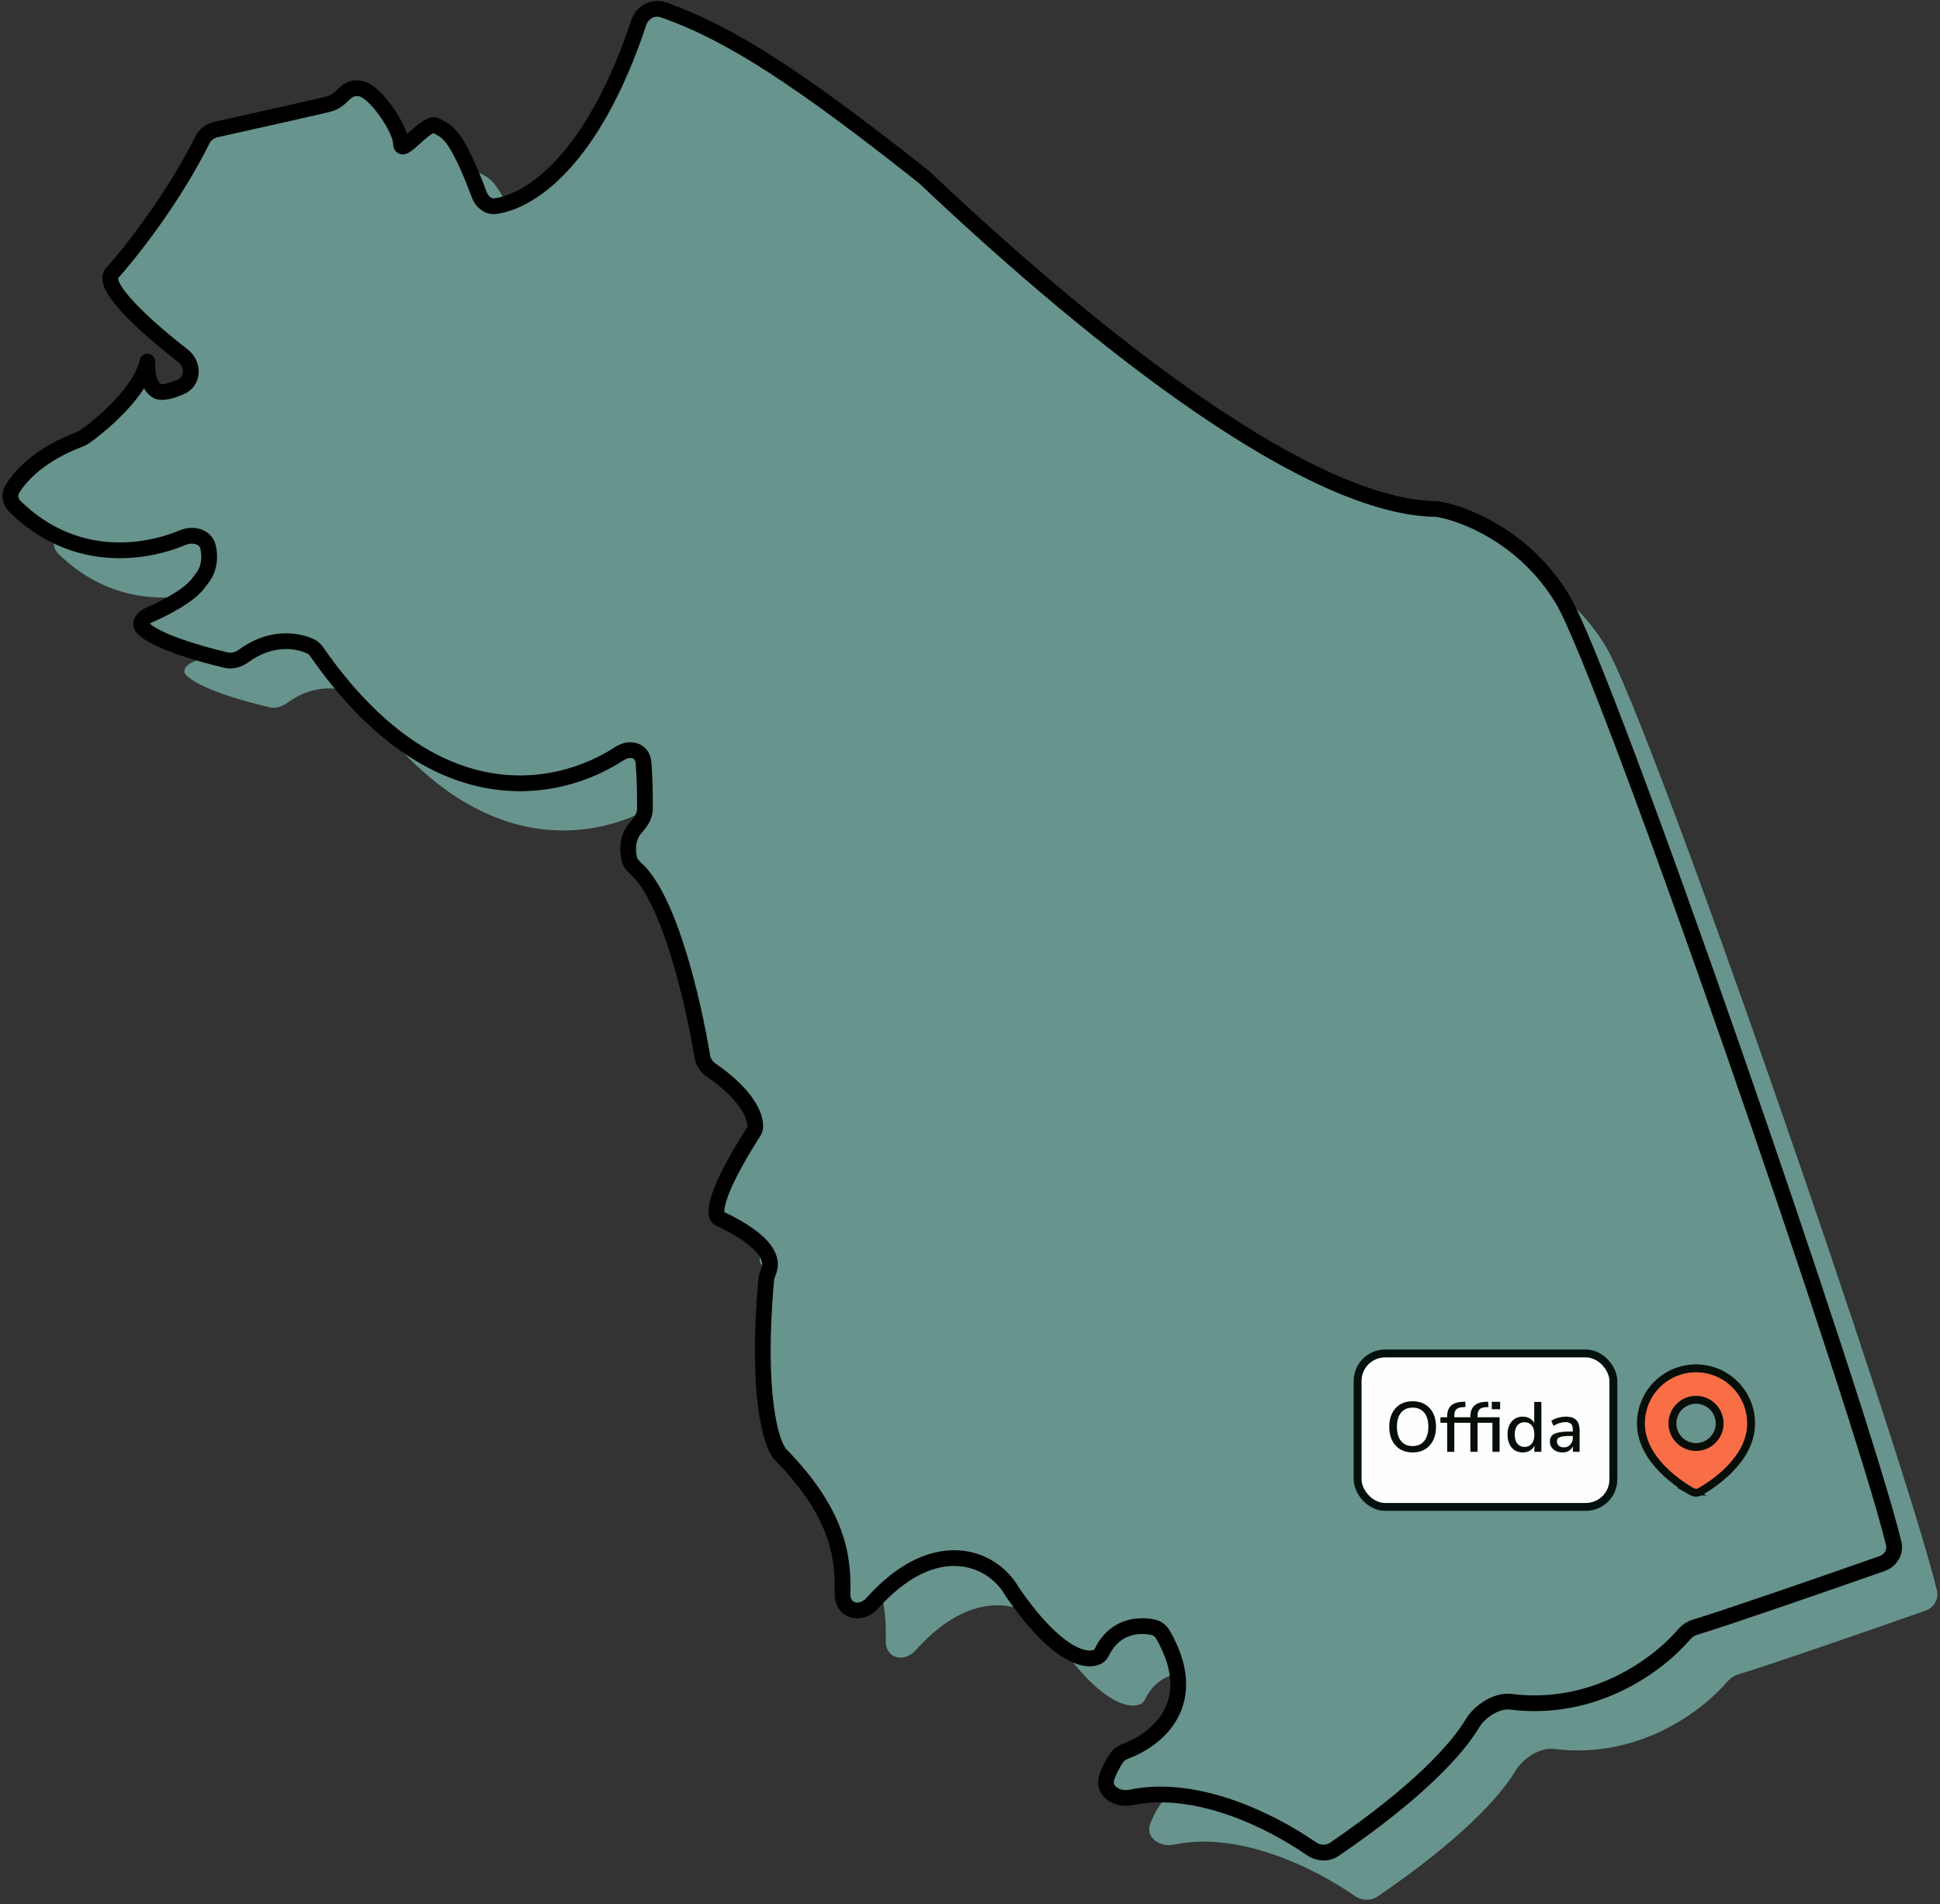
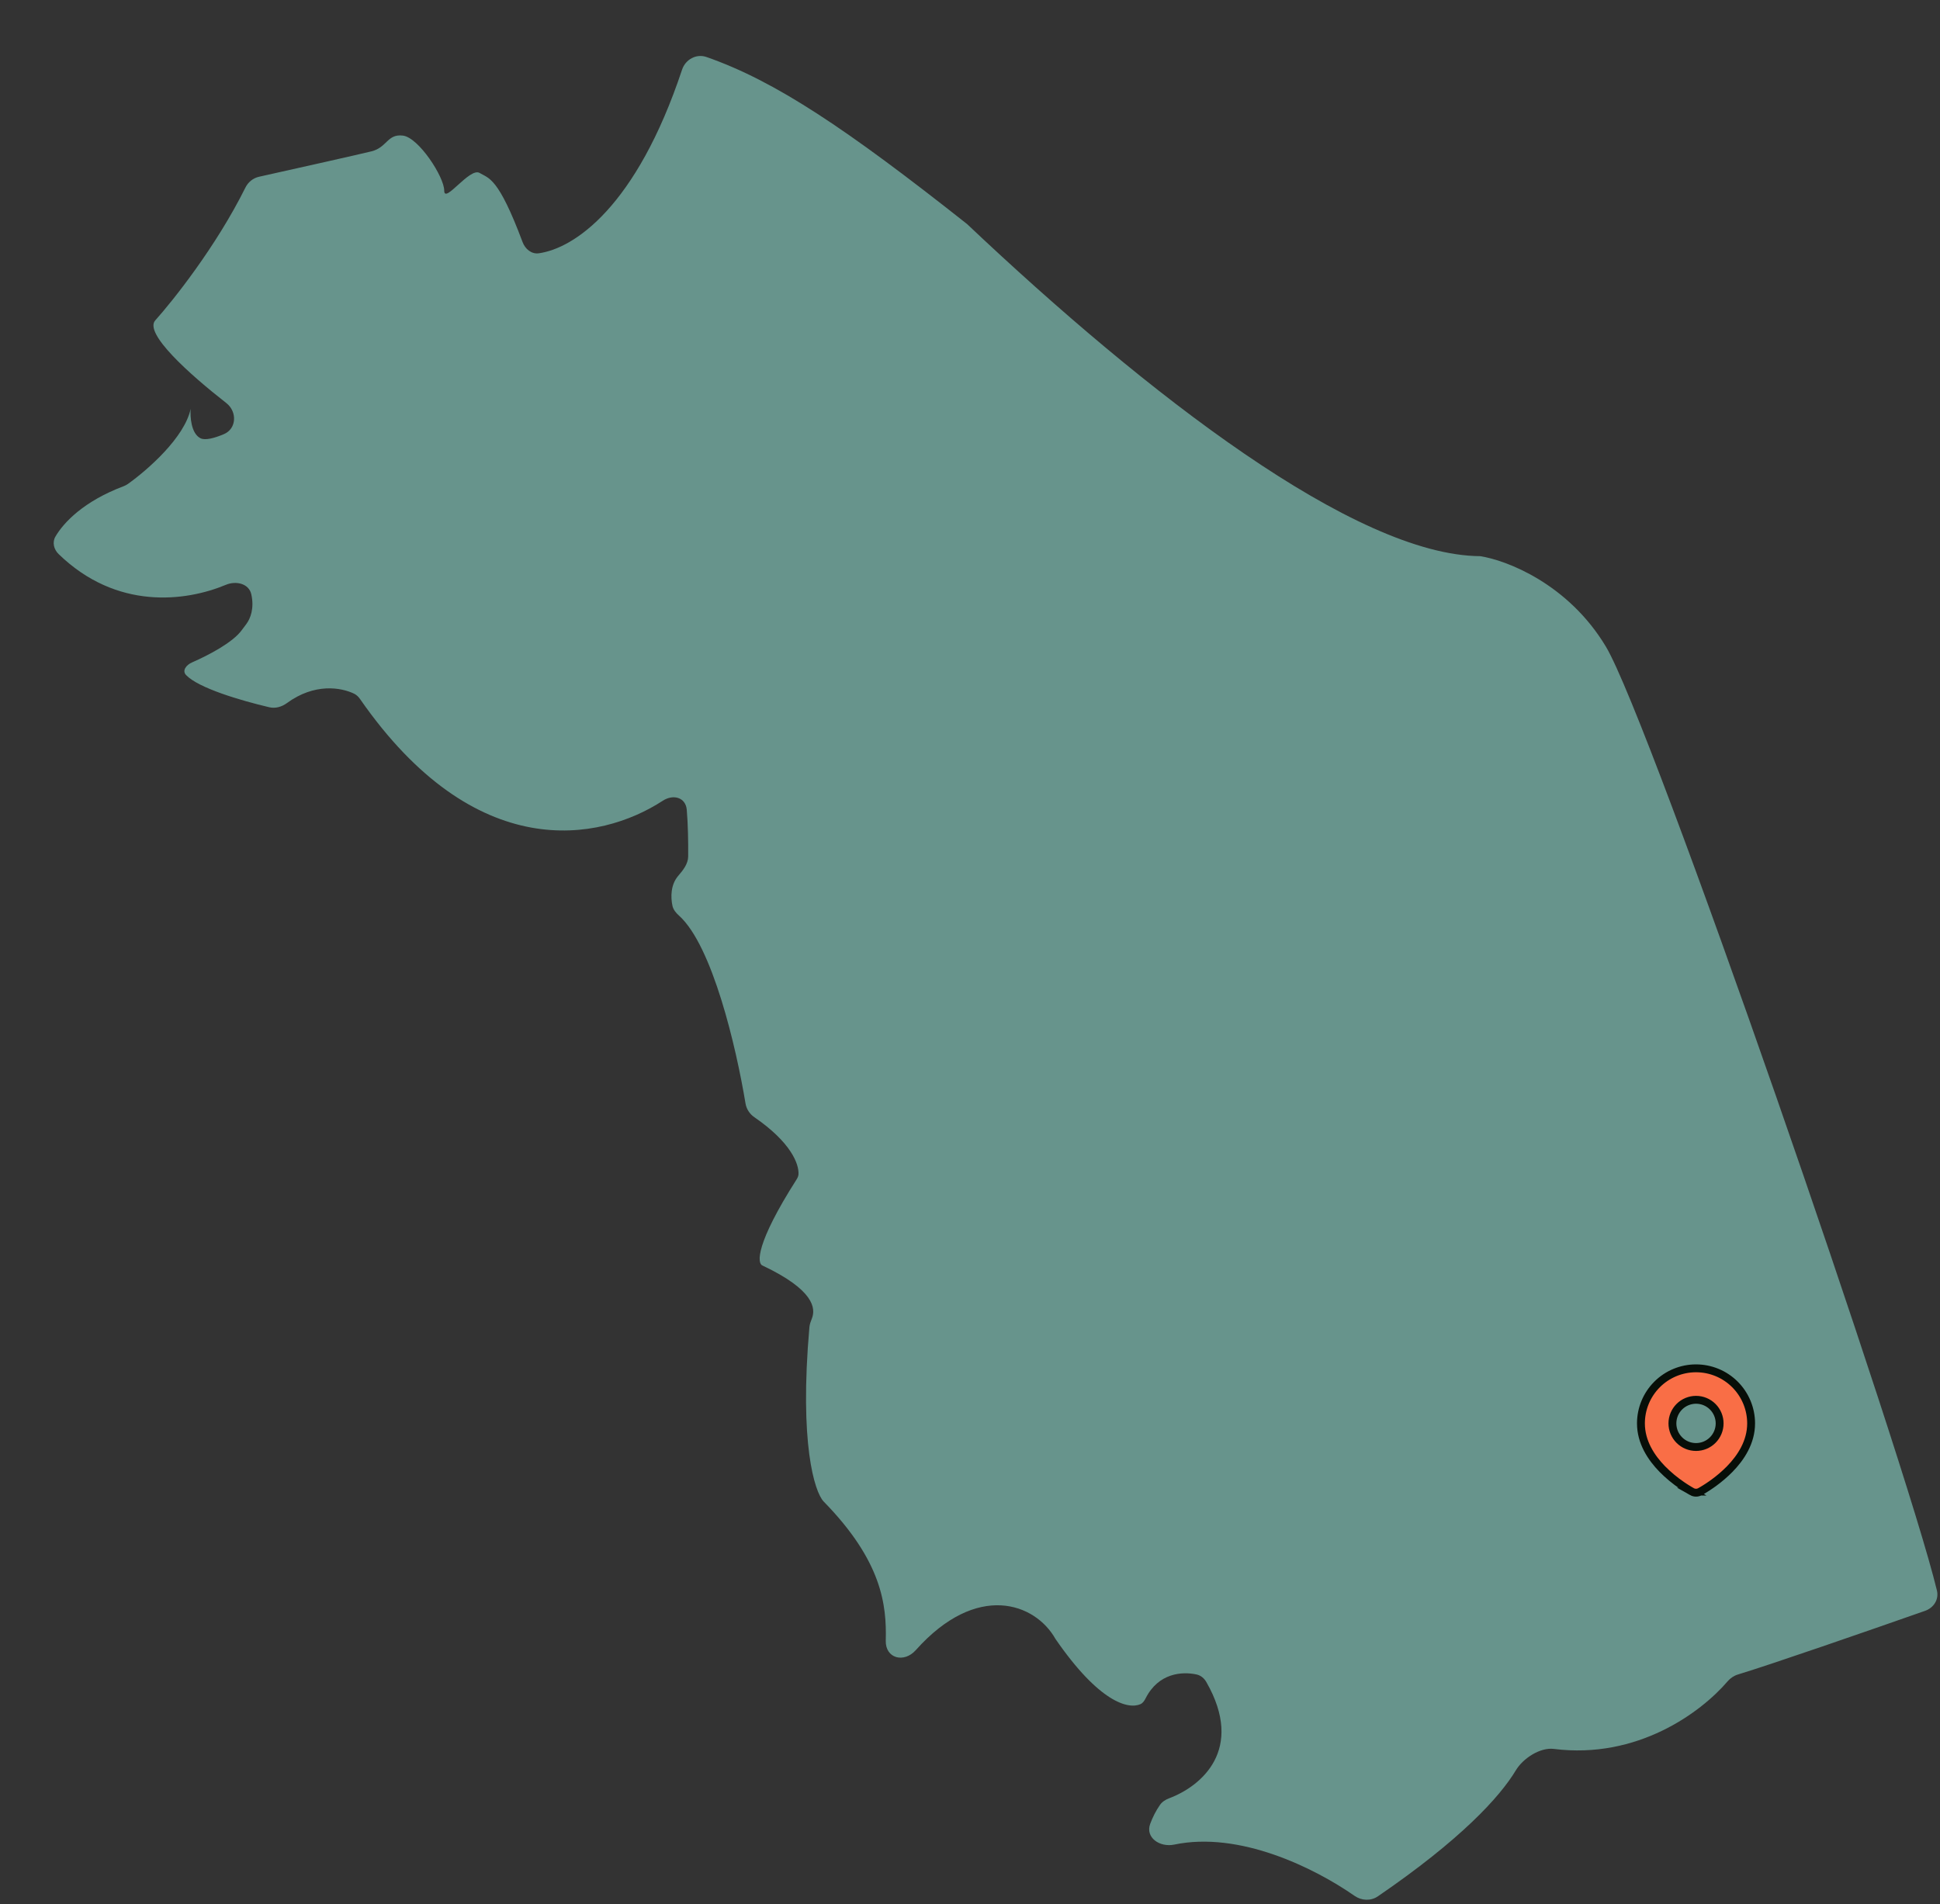
<svg xmlns="http://www.w3.org/2000/svg" width="493" height="484" viewBox="0 0 493 484" fill="none">
  <rect x="0" y="0" width="493" height="484" fill="#333333" stroke="none" />
  <path d="M408.087 164.333C398.497 148.35 382.78 142.356 376.12 141.357C344.417 141.117 291.705 100.399 245.752 56.943C215.053 32.658 196.963 20.563 179.53 14.488C176.945 13.587 174.192 15.111 173.328 17.709C161.688 52.708 145.849 63.13 136.93 64.376C135.06 64.638 133.465 63.3 132.802 61.532C126.612 45.002 124.245 45.376 121.879 43.957C119.381 42.458 112.888 51.948 112.888 48.452C112.888 44.956 106.395 34.966 102.399 34.466C98.403 33.967 98.403 37.463 94.407 38.462C91.472 39.196 75.403 42.792 65.832 44.923C64.319 45.259 63.059 46.28 62.37 47.668C54.851 62.805 43.75 76.654 39.463 81.418C36.529 84.678 48.026 95.033 57.513 102.442C60.307 104.624 60.155 108.971 56.889 110.347C54.469 111.366 52.147 111.985 50.951 111.387C48.554 110.189 48.287 105.893 48.454 103.895C46.911 111.223 37.49 119.45 32.494 123.008C32.147 123.255 31.763 123.449 31.365 123.599C21.331 127.384 16.21 132.745 14.088 136.373C13.23 137.841 13.675 139.636 14.894 140.821C29.641 155.154 47.201 152.9 57.41 148.636C59.988 147.559 63.251 148.311 63.861 151.038C64.655 154.592 63.654 157.215 62.575 158.638C62.197 159.137 61.812 159.636 61.447 160.144C59.193 163.272 53.104 166.479 48.797 168.363C47.339 169 46.199 170.44 47.299 171.59C50.436 174.867 61.086 178.038 68.444 179.761C70.005 180.127 71.618 179.647 72.911 178.7C79.916 173.568 86.652 174.692 90.009 176.322C90.623 176.62 91.122 177.13 91.511 177.69C120.759 219.788 152.321 214 168.423 203.523C171.088 201.789 174.247 202.649 174.522 205.816C174.842 209.501 174.913 214.065 174.882 217.677C174.865 219.576 173.588 221.164 172.353 222.605C170.426 224.852 170.411 227.965 170.886 230.216C171.103 231.242 171.813 232.051 172.591 232.754C181.046 240.394 187.088 266.154 189.455 280.469C189.692 281.898 190.525 283.149 191.719 283.97C201.004 290.353 203.072 295.851 202.915 298.469C202.885 298.957 202.657 299.413 202.394 299.826C192.016 316.108 192.327 321.179 193.807 321.672C206.932 327.889 207.317 332.564 206.32 335.116C206.04 335.833 205.754 336.569 205.687 337.336C203.099 366.852 206.989 379.146 209.289 381.611C224.157 396.81 225.329 407.929 225.094 416.993C224.976 421.519 229.715 422.777 232.729 419.399C248.24 402.013 263.062 407.388 268.23 416.575C279.353 432.72 286.744 434.503 289.824 433.132C290.462 432.848 290.84 432.218 291.158 431.596C294.404 425.237 300.351 424.78 304.083 425.593C305.148 425.825 306.018 426.568 306.56 427.514C316.396 444.707 305.231 454.01 297.124 457.052C296.206 457.397 295.352 457.925 294.789 458.729C293.712 460.269 292.9 461.93 292.295 463.549C290.99 467.048 294.737 469.595 298.392 468.83C314.951 465.364 333.914 474.68 344.248 481.871C346.017 483.103 348.365 483.201 350.145 481.983C371.161 467.608 381.12 456.763 385.206 449.959C387.032 446.918 391.36 444.069 394.879 444.513C416.063 447.188 432.238 435.273 439.008 427.353C439.711 426.529 440.618 425.911 441.654 425.596C450.231 422.993 474.573 414.552 489.184 409.425C491.414 408.642 492.771 406.536 492.217 404.238C484.042 370.35 419.514 183.378 408.087 164.333Z" fill="#67948C" />
-   <path d="M397.097 152.345C387.507 136.361 371.789 130.367 365.13 129.368C333.426 129.128 280.714 88.41 234.761 44.955C204.063 20.67 185.973 8.574 168.54 2.5C165.954 1.599 163.202 3.123 162.338 5.721C150.697 40.72 134.859 51.142 125.94 52.388C124.069 52.649 122.475 51.312 121.812 49.543C115.621 33.014 113.255 33.388 110.888 31.968C108.391 30.47 101.898 39.96 101.898 36.464C101.898 32.967 95.404 22.977 91.408 22.478C87.412 21.979 87.412 25.475 83.417 26.474C80.482 27.208 64.413 30.804 54.842 32.934C53.329 33.271 52.069 34.291 51.38 35.679C43.861 50.816 32.76 64.666 28.473 69.43C25.539 72.69 37.036 83.044 46.523 90.454C49.316 92.636 49.165 96.982 45.898 98.358C43.479 99.377 41.157 99.997 39.961 99.399C37.564 98.2 37.297 93.905 37.464 91.907C35.921 99.235 26.499 107.462 21.504 111.02C21.157 111.267 20.773 111.461 20.375 111.611C10.341 115.395 5.22 120.757 3.098 124.384C2.239 125.853 2.684 127.647 3.904 128.833C18.651 143.165 36.211 140.912 46.419 136.648C48.998 135.571 52.261 136.323 52.87 139.05C53.664 142.604 52.664 145.227 51.585 146.65C51.207 147.148 50.822 147.648 50.456 148.156C48.202 151.283 42.114 154.491 37.807 156.374C36.349 157.012 35.208 158.452 36.309 159.601C39.446 162.879 50.095 166.05 57.454 167.773C59.015 168.139 60.628 167.659 61.921 166.712C68.926 161.579 75.662 162.704 79.019 164.334C79.633 164.632 80.132 165.141 80.521 165.702C109.769 207.8 141.331 202.012 157.433 191.534C160.098 189.801 163.256 190.661 163.531 193.828C163.852 197.513 163.922 202.076 163.891 205.689C163.875 207.588 162.598 209.176 161.362 210.617C159.436 212.864 159.421 215.977 159.896 218.228C160.112 219.254 160.822 220.063 161.6 220.766C170.055 228.406 176.098 254.166 178.465 268.48C178.701 269.91 179.535 271.161 180.729 271.982C190.013 278.365 192.082 283.863 191.924 286.481C191.895 286.969 191.666 287.425 191.403 287.837C181.026 304.12 181.337 309.191 182.816 309.684C195.942 315.901 196.327 320.576 195.33 323.127C195.05 323.844 194.764 324.58 194.696 325.347C192.108 354.864 195.998 367.157 198.299 369.622C213.167 384.822 214.339 395.941 214.103 405.005C213.986 409.53 218.725 410.789 221.739 407.411C237.25 390.024 252.072 395.4 257.24 404.586C268.362 420.732 275.753 422.515 278.834 421.144C279.472 420.86 279.85 420.23 280.168 419.608C283.414 413.248 289.361 412.792 293.093 413.605C294.158 413.837 295.028 414.58 295.569 415.526C305.406 432.719 294.241 442.022 286.134 445.064C285.215 445.409 284.361 445.936 283.799 446.741C282.722 448.281 281.909 449.941 281.305 451.561C279.999 455.06 283.746 457.606 287.402 456.841C303.961 453.376 322.923 462.692 333.257 469.883C335.027 471.114 337.375 471.212 339.154 469.995C360.171 455.619 370.13 444.775 374.216 437.971C376.042 434.93 380.369 432.081 383.888 432.525C405.073 435.2 421.248 423.285 428.018 415.364C428.721 414.541 429.628 413.923 430.664 413.608C439.241 411.004 463.583 402.564 478.193 397.437C480.424 396.654 481.781 394.548 481.226 392.25C473.052 358.361 408.524 171.39 397.097 152.345Z" fill="#67948C" stroke="black" stroke-width="4" stroke-linejoin="round" />
-   <rect x="345" y="344" width="65" height="39" rx="7" fill="#FEFEFE" />
-   <rect x="345" y="344" width="65" height="39" rx="7" stroke="#02110E" stroke-width="2" />
-   <path d="M358.984 369.162C358.084 369.162 357.268 369.012 356.536 368.712C355.804 368.412 355.174 367.974 354.646 367.398C354.13 366.822 353.734 366.138 353.458 365.346C353.182 364.542 353.044 363.642 353.044 362.646C353.044 361.65 353.182 360.756 353.458 359.964C353.734 359.16 354.13 358.476 354.646 357.912C355.162 357.336 355.786 356.898 356.518 356.598C357.25 356.298 358.072 356.148 358.984 356.148C359.884 356.148 360.7 356.298 361.432 356.598C362.164 356.898 362.788 357.33 363.304 357.894C363.832 358.458 364.234 359.142 364.51 359.946C364.786 360.738 364.924 361.632 364.924 362.628C364.924 363.624 364.786 364.524 364.51 365.328C364.234 366.132 363.832 366.822 363.304 367.398C362.788 367.974 362.164 368.412 361.432 368.712C360.7 369.012 359.884 369.162 358.984 369.162ZM358.984 367.542C359.824 367.542 360.538 367.35 361.126 366.966C361.726 366.582 362.182 366.024 362.494 365.292C362.818 364.56 362.98 363.678 362.98 362.646C362.98 361.614 362.824 360.732 362.512 360C362.2 359.268 361.744 358.716 361.144 358.344C360.556 357.96 359.836 357.768 358.984 357.768C358.144 357.768 357.424 357.96 356.824 358.344C356.236 358.716 355.78 359.268 355.456 360C355.144 360.732 354.988 361.614 354.988 362.646C354.988 363.666 355.144 364.548 355.456 365.292C355.78 366.024 356.236 366.582 356.824 366.966C357.424 367.35 358.144 367.542 358.984 367.542ZM367.757 369V361.62H366.047V360.216H368.279L367.757 360.702V360.054C367.757 358.854 368.063 357.948 368.675 357.336C369.299 356.712 370.253 356.364 371.537 356.292L372.329 356.238L372.455 357.606L371.627 357.66C371.135 357.684 370.739 357.78 370.439 357.948C370.139 358.116 369.917 358.356 369.773 358.668C369.641 358.968 369.575 359.346 369.575 359.802V360.504L369.323 360.216H372.041V361.62H369.575V369H367.757ZM373.663 369V361.62H371.953V360.216H374.185L373.663 360.702V360.054C373.663 358.854 373.969 357.948 374.581 357.336C375.205 356.712 376.159 356.364 377.443 356.292L378.163 356.256L378.271 357.624L377.533 357.66C377.041 357.684 376.645 357.78 376.345 357.948C376.045 358.116 375.823 358.356 375.679 358.668C375.547 358.968 375.481 359.346 375.481 359.802V360.432V360.216H381.079V369H379.261V361.62H375.481V369H373.663ZM379.099 358.182V356.292H381.223V358.182H379.099ZM386.966 369.162C386.198 369.162 385.52 368.982 384.932 368.622C384.356 368.25 383.906 367.722 383.582 367.038C383.258 366.342 383.096 365.532 383.096 364.608C383.096 363.66 383.258 362.85 383.582 362.178C383.906 361.506 384.356 360.984 384.932 360.612C385.52 360.24 386.198 360.054 386.966 360.054C387.734 360.054 388.394 360.246 388.946 360.63C389.51 361.002 389.888 361.506 390.08 362.142H389.882V356.31H391.7V369H389.918V367.02H390.098C389.906 367.668 389.528 368.19 388.964 368.586C388.412 368.97 387.746 369.162 386.966 369.162ZM387.434 367.758C388.178 367.758 388.778 367.488 389.234 366.948C389.69 366.408 389.918 365.628 389.918 364.608C389.918 363.576 389.69 362.796 389.234 362.268C388.778 361.74 388.178 361.476 387.434 361.476C386.678 361.476 386.072 361.74 385.616 362.268C385.16 362.796 384.932 363.576 384.932 364.608C384.932 365.628 385.16 366.408 385.616 366.948C386.072 367.488 386.678 367.758 387.434 367.758ZM397.061 369.162C396.449 369.162 395.897 369.042 395.405 368.802C394.925 368.562 394.547 368.238 394.271 367.83C393.995 367.422 393.857 366.96 393.857 366.444C393.857 365.796 394.019 365.286 394.343 364.914C394.679 364.53 395.225 364.26 395.981 364.104C396.749 363.936 397.781 363.852 399.077 363.852H399.923V364.968H399.095C398.447 364.968 397.901 364.992 397.457 365.04C397.013 365.088 396.659 365.166 396.395 365.274C396.131 365.37 395.939 365.508 395.819 365.688C395.711 365.868 395.657 366.084 395.657 366.336C395.657 366.792 395.813 367.164 396.125 367.452C396.437 367.728 396.869 367.866 397.421 367.866C397.865 367.866 398.255 367.764 398.591 367.56C398.927 367.344 399.191 367.056 399.383 366.696C399.587 366.336 399.689 365.922 399.689 365.454V363.384C399.689 362.7 399.545 362.208 399.257 361.908C398.969 361.608 398.495 361.458 397.835 361.458C397.331 361.458 396.827 361.536 396.323 361.692C395.819 361.836 395.303 362.07 394.775 362.394L394.217 361.116C394.529 360.9 394.889 360.714 395.297 360.558C395.705 360.402 396.131 360.282 396.575 360.198C397.031 360.102 397.469 360.054 397.889 360.054C398.693 360.054 399.353 360.18 399.869 360.432C400.397 360.684 400.787 361.068 401.039 361.584C401.291 362.1 401.417 362.766 401.417 363.582V369H399.707V367.038H399.869C399.773 367.482 399.593 367.866 399.329 368.19C399.077 368.502 398.759 368.742 398.375 368.91C397.991 369.078 397.553 369.162 397.061 369.162Z" fill="#070E08" />
  <mask id="mask0_444_2893" style="mask-type:alpha" maskUnits="userSpaceOnUse" x="411" y="343" width="40" height="41">
    <path d="M451 343.5V383.5H411V343.5H451ZM431.988 382.263L431.97 382.267L431.852 382.325L431.818 382.332L431.795 382.325L431.677 382.267C431.66 382.26 431.645 382.265 431.637 382.275L431.63 382.292L431.602 383.005L431.61 383.038L431.627 383.06L431.8 383.183L431.825 383.19L431.845 383.183L432.018 383.06L432.038 383.033L432.045 383.005L432.017 382.293C432.013 382.277 432.002 382.265 431.988 382.263ZM432.43 382.075L432.408 382.078L432.1 382.233L432.083 382.25L432.078 382.268L432.108 382.985L432.117 383.005L432.13 383.017L432.465 383.172C432.485 383.178 432.503 383.172 432.513 383.158L432.52 383.135L432.463 382.112C432.458 382.092 432.447 382.078 432.43 382.075ZM431.238 382.078C431.231 382.075 431.222 382.074 431.214 382.076C431.206 382.078 431.199 382.082 431.193 382.088L431.183 382.112L431.127 383.135C431.127 383.155 431.138 383.168 431.155 383.175L431.18 383.172L431.515 383.017L431.532 383.003L431.538 382.985L431.567 382.268L431.562 382.248L431.545 382.232L431.238 382.078Z" fill="#D9D9D9" />
  </mask>
  <g mask="url(#mask0_444_2893)">
    <path d="M431 347.778C434.713 347.778 438.274 349.253 440.899 351.879C443.525 354.504 445 358.065 445 361.778C445 366.524 442.412 370.477 439.553 373.4C438.304 374.663 436.954 375.822 435.52 376.867L434.899 377.309L434.206 377.78L433.89 377.991L433.277 378.381L432.735 378.712L432.042 379.115C431.724 379.294 431.365 379.389 431 379.389C430.635 379.389 430.275 379.295 429.957 379.115H429.958L429.271 378.716L428.419 378.191L428.12 377.997L427.446 377.548C425.649 376.331 423.974 374.941 422.446 373.399C419.588 370.475 417 366.523 417 361.778C417 358.065 418.475 354.504 421.101 351.879C423.726 349.253 427.287 347.778 431 347.778ZM431 355.778C430.212 355.778 429.432 355.934 428.704 356.235C427.976 356.537 427.315 356.979 426.758 357.536C426.201 358.093 425.759 358.754 425.457 359.482C425.156 360.21 425 360.99 425 361.778C425 362.566 425.156 363.346 425.457 364.074C425.759 364.802 426.201 365.463 426.758 366.021C427.315 366.578 427.976 367.02 428.704 367.321C429.432 367.623 430.212 367.778 431 367.778C432.591 367.778 434.117 367.146 435.242 366.021C436.367 364.895 437 363.37 437 361.778C437 360.187 436.367 358.661 435.242 357.536C434.117 356.411 432.591 355.778 431 355.778Z" fill="#F96E46" stroke="#070E08" stroke-width="2" />
  </g>
</svg>